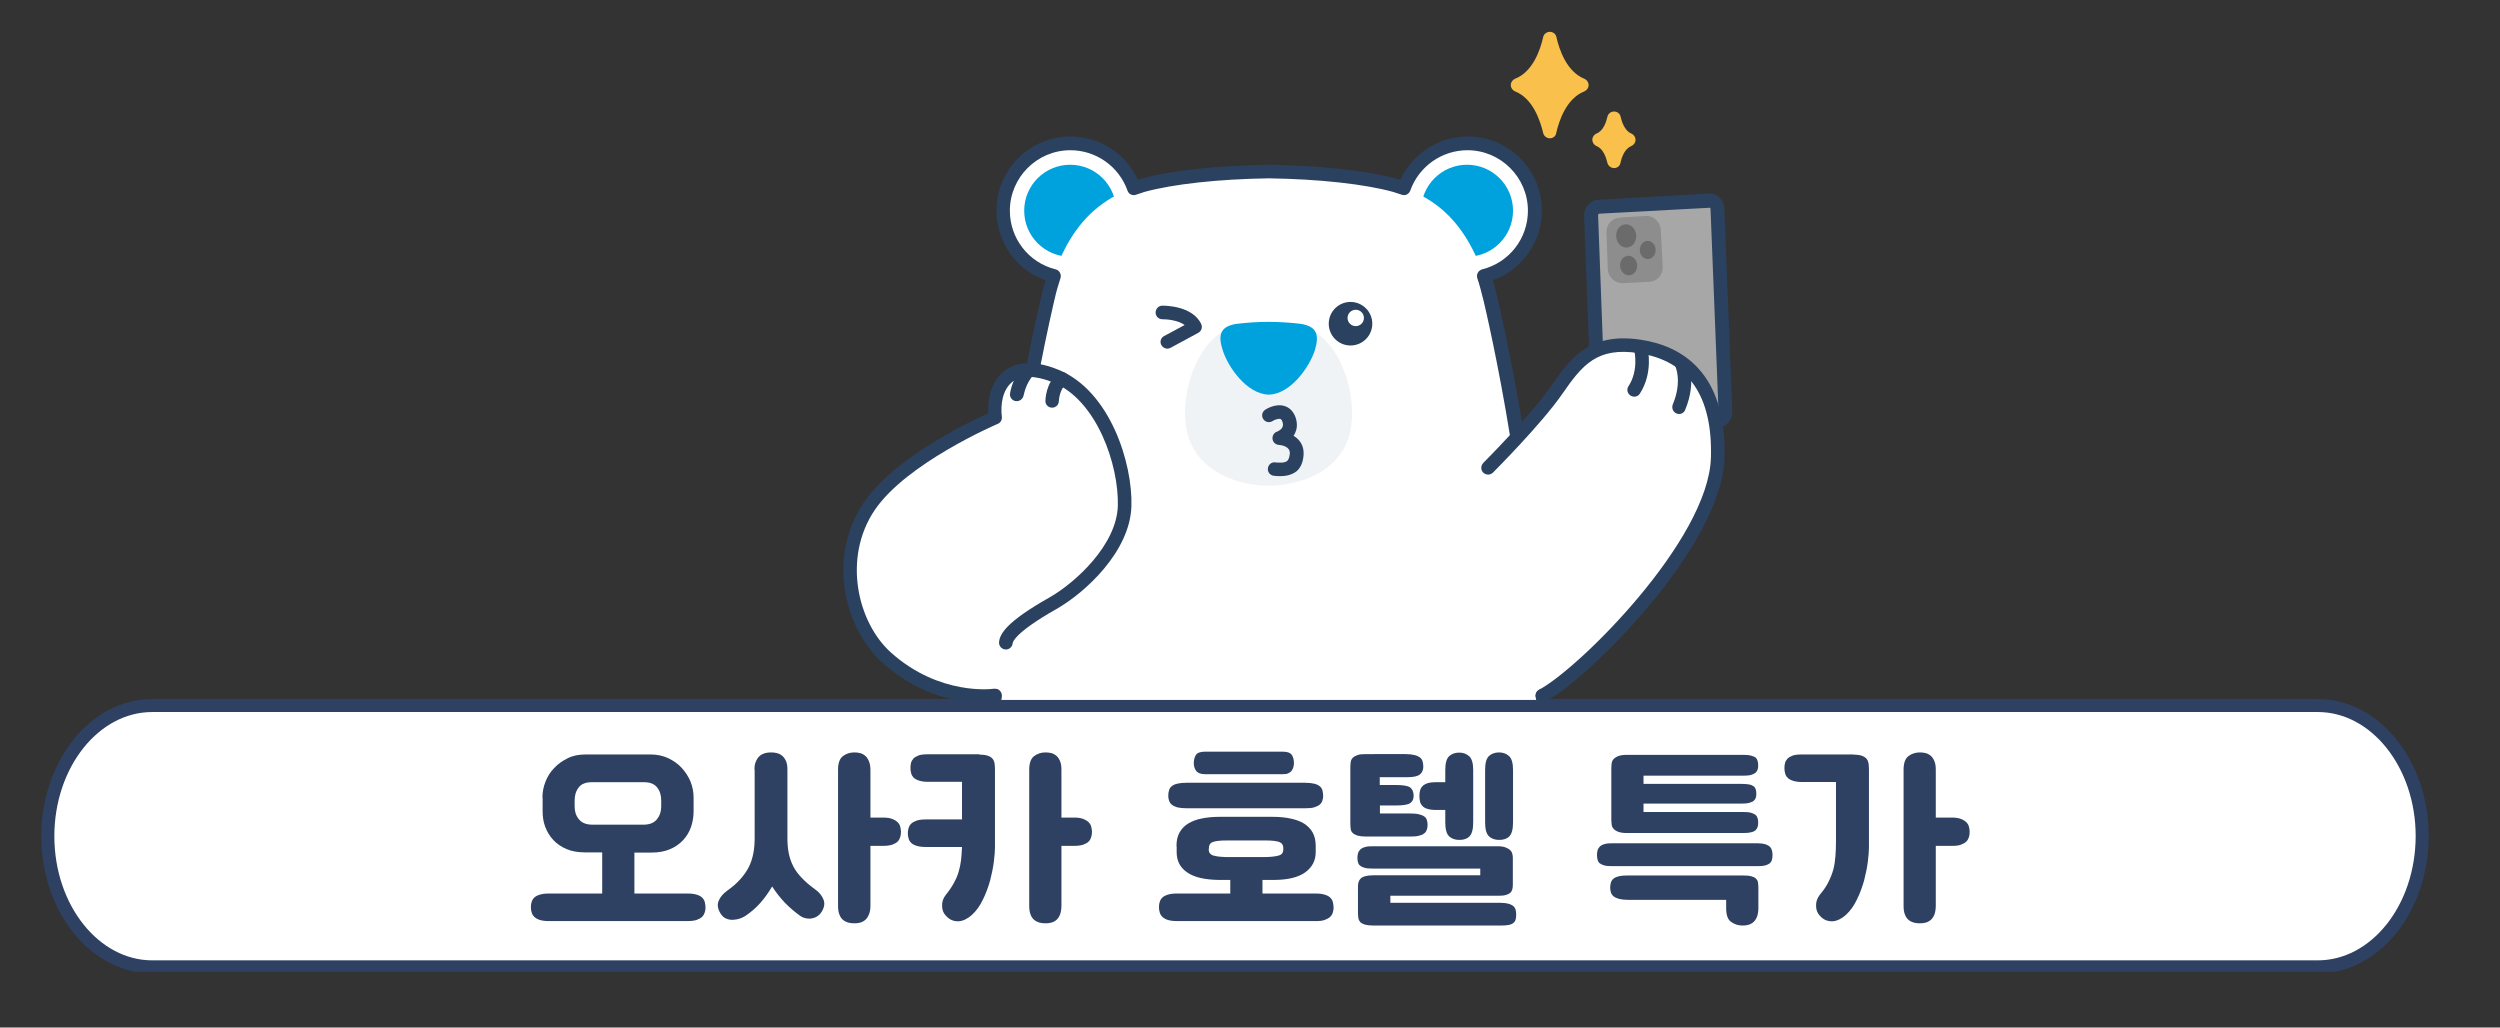
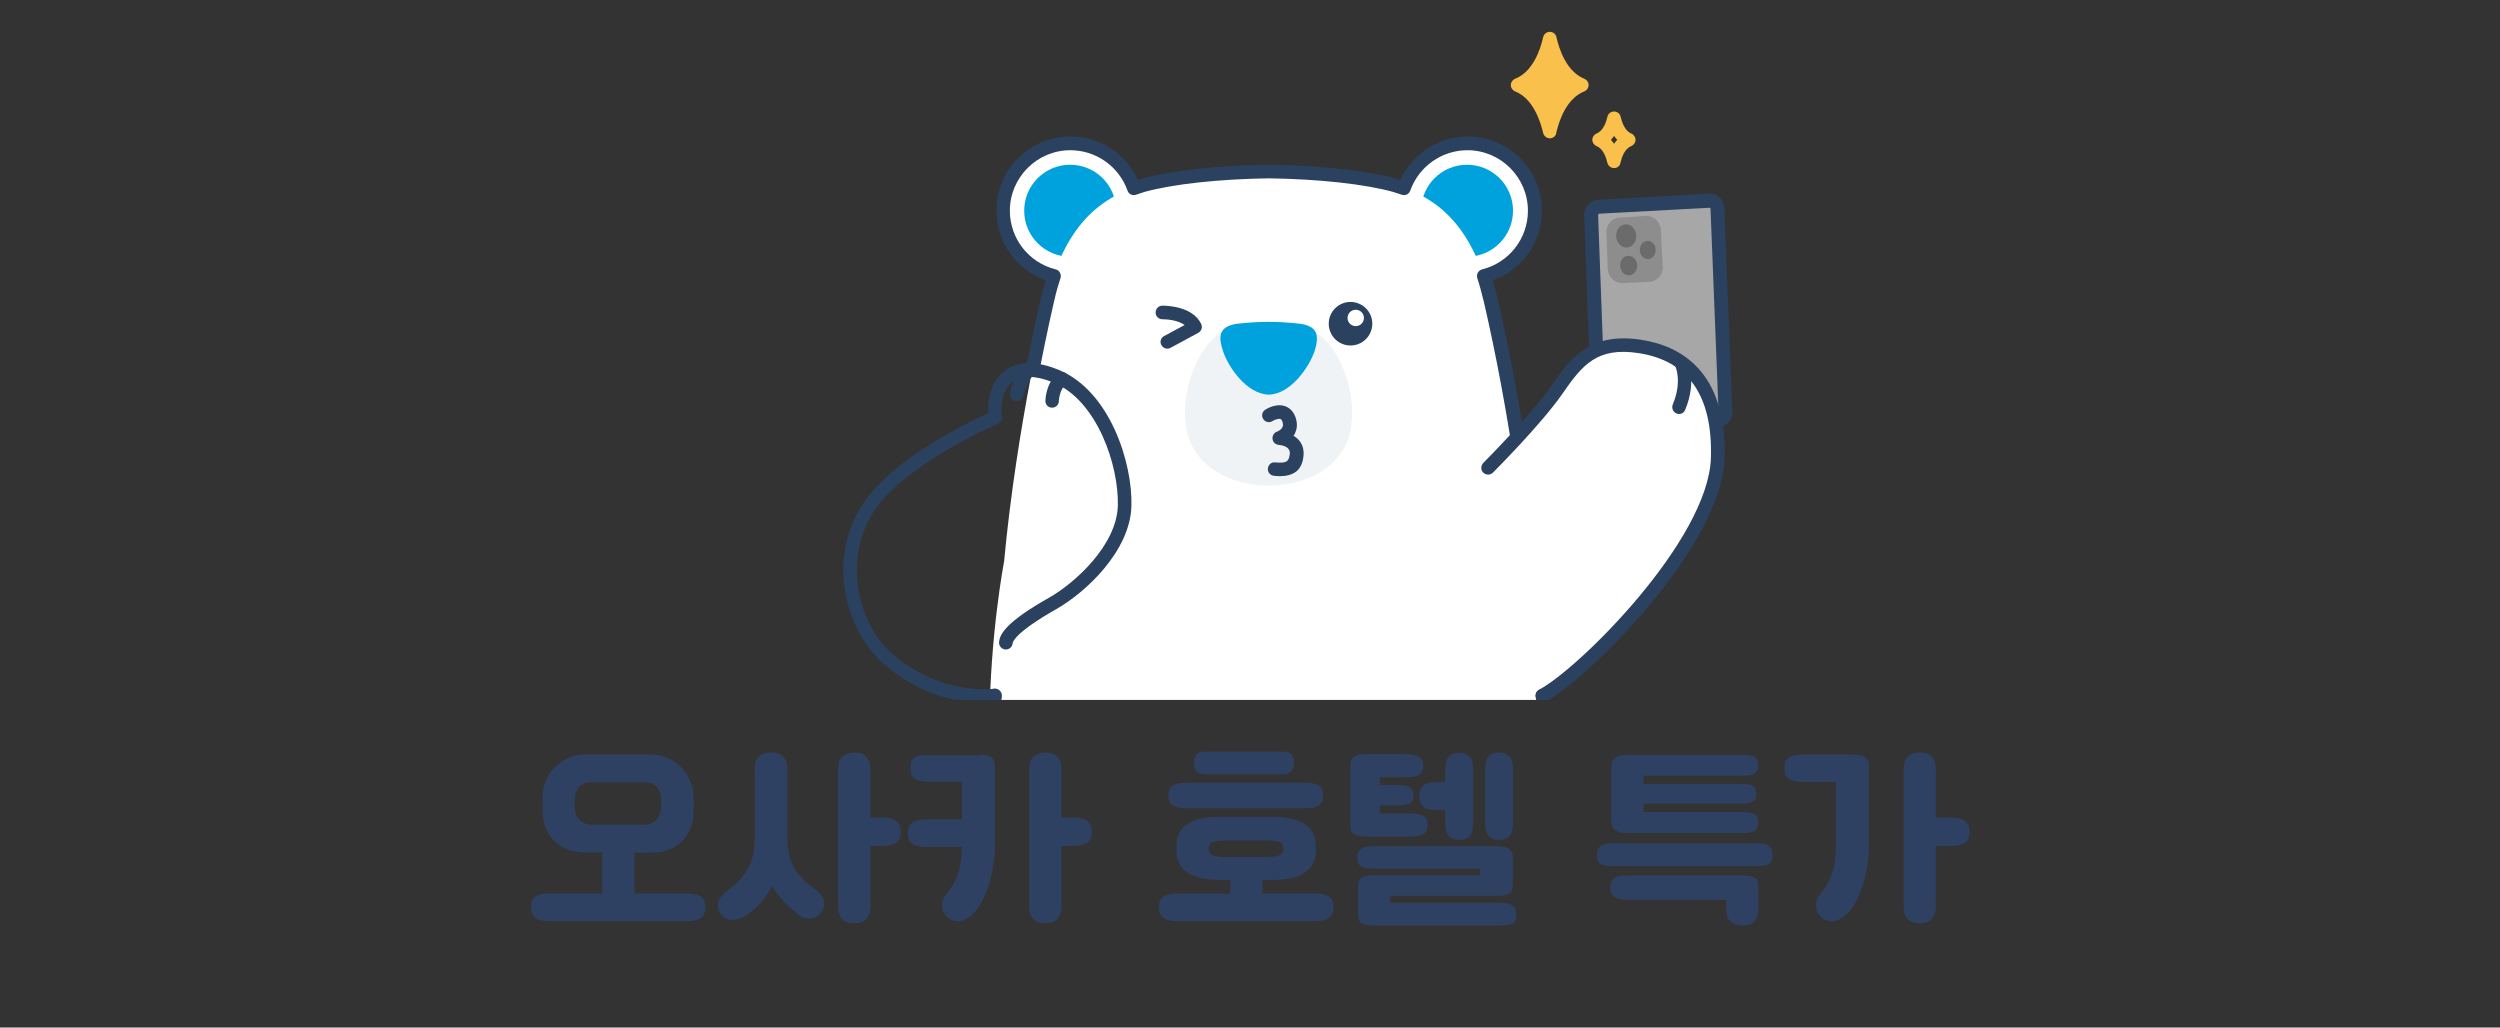
<svg xmlns="http://www.w3.org/2000/svg" xmlns:xlink="http://www.w3.org/1999/xlink" version="1.1" id="레이어_1" x="0px" y="0px" width="1343px" height="552px" viewBox="0 0 1343 552" style="enable-background:new 0 0 1343 552;" xml:space="preserve">
  <rect x="0" y="0" width="1343" height="552" fill="#333333" stroke="none" />
  <style type="text/css">
	
		.st0{clip-path:url(#SVGID_00000154391645958093882680000005399811179854914699_);fill:#FFFFFF;stroke:#2E4162;stroke-width:7;stroke-miterlimit:10;}
	.st1{clip-path:url(#SVGID_00000173155177379209262170000000362726268590973591_);}
	.st2{fill:#FFFFFF;}
	.st3{fill:#00A2DE;}
	.st4{fill:#A8A7A7;}
	.st5{fill:#2B4160;}
	.st6{fill:#8D8D8D;}
	.st7{fill:#6B6B6B;}
	.st8{fill:#F0F3F5;}
	.st9{fill:#F9C04B;}
	.st10{fill:#2E4162;}
</style>
  <g>
    <g>
      <defs>
-         <rect id="SVGID_1_" x="-101" y="29.3" width="1434" height="492.7" />
-       </defs>
+         </defs>
      <clipPath id="SVGID_00000147906517155160976530000004349683513349619643_">
        <use xlink:href="#SVGID_1_" style="overflow:visible;" />
      </clipPath>
      <path style="clip-path:url(#SVGID_00000147906517155160976530000004349683513349619643_);fill:#FFFFFF;stroke:#2E4162;stroke-width:7;stroke-miterlimit:10;" d="    M1245.1,519.4H81.8c-30.9,0-56.1-31.4-56.1-70.2l0,0c0-38.7,25.1-70.2,56.1-70.2h1163.3c30.9,0,56.1,31.4,56.1,70.2l0,0    C1301.1,488.1,1276,519.4,1245.1,519.4z" />
    </g>
  </g>
  <g>
    <defs>
      <rect id="SVGID_00000046298159061435952190000006072909551468894849_" x="164" y="-6" width="989" height="382" />
    </defs>
    <clipPath id="SVGID_00000039122237686748822760000007216572493419711668_">
      <use xlink:href="#SVGID_00000046298159061435952190000006072909551468894849_" style="overflow:visible;" />
    </clipPath>
    <g style="clip-path:url(#SVGID_00000039122237686748822760000007216572493419711668_);">
      <g>
        <circle class="st2" cx="574.9" cy="113.2" r="36.2" />
      </g>
      <g>
        <circle class="st2" cx="788.1" cy="113.2" r="36.2" />
      </g>
      <g>
        <circle class="st3" cx="574.9" cy="113.2" r="24.7" />
      </g>
      <g>
        <circle class="st3" cx="788.1" cy="113.2" r="24.7" />
      </g>
      <g>
        <path class="st2" d="M796.6,530.1c56.9-73.1,27-228.5,27-228.5h0c-0.7-7-1.4-14-2.2-20.9c-7.6-65.3-21.1-120.7-21.1-120.7h0     c-1-4.2-2.2-8.4-3.6-12.6c-5-14.8-13.2-28.9-26.2-38.1c-6.4-4.5-11.5-6.7-21.2-9.8c-17.2-4.8-43.1-7.1-67.8-7.5     c-24.7,0.3-50.6,2.7-67.8,7.5c-9.7,3.1-14.8,5.2-21.2,9.8c-13,9.2-21.2,23.2-26.2,38.1c-1.4,4.1-2.6,8.3-3.6,12.6h0     c0,0-16.4,67.7-23.3,141.6h0c0,0-30,155.4,27,228.5h0l-0.8,38.6c0,0-13.3,21.6,10.3,30.1c16.7,6.3,88.8,7.6,100.6,0     c0,0,3.4-1.6,4.9-10c1.5,8.4,4.9,10,4.9,10c11.9,7.6,83.9,6.3,100.6,0c23.6-8.5,10.3-30.1,10.3-30.1L796.6,530.1z" />
      </g>
      <g>
        <g>
          <path class="st4" d="M857.5,193.6l-2.9-77.9c-0.1-2.5,1.7-4.7,4-4.8l59.5-3.3c2.3-0.1,4.3,1.9,4.4,4.4l4.3,108.9      c0.1,2.5-1.6,4.6-3.9,4.8l-5,0.4" />
        </g>
        <g>
          <path class="st5" d="M918,229.9c-1.9,0-3.6-1.5-3.7-3.4c-0.2-2.1,1.4-3.9,3.4-4l5-0.4c0.1,0,0.5-0.4,0.5-0.9l-4.3-108.9      c0-0.5-0.2-0.7-0.3-0.7l-59.6,3.2c-0.1,0-0.5,0.3-0.5,0.9l2.9,77.9c0.1,2.1-1.5,3.8-3.6,3.9c-2.1,0.1-3.8-1.5-3.9-3.6l-2.9-77.9      c-0.2-4.5,3.2-8.4,7.5-8.7l59.5-3.3c2.1-0.1,4,0.6,5.6,2c1.7,1.5,2.7,3.7,2.7,6l4.3,108.9c0.2,4.5-3,8.3-7.3,8.7l-5,0.4      C918.2,229.9,918.1,229.9,918,229.9z" />
        </g>
        <g>
          <g>
            <path class="st6" d="M886,151.4l-14.2,0.7c-4.2,0.2-7.9-3.2-8.1-7.5l-0.7-19.7c-0.2-4.2,2.9-7.7,7-8l13.9-0.9       c4.3-0.3,8,3.1,8.3,7.5l1,19.9C893.4,147.7,890.2,151.2,886,151.4z" />
          </g>
          <g>
            <path class="st7" d="M879,126.8c0,3.4-2.3,6.2-5.3,6.2c-3,0-5.4-2.8-5.5-6.2c-0.1-3.5,2.3-6.3,5.3-6.3       C876.5,120.5,878.9,123.4,879,126.8z" />
          </g>
          <g>
            <path class="st7" d="M879.5,142.7c0,2.9-2,5.2-4.5,5.2c-2.5,0-4.6-2.3-4.7-5.2c-0.1-2.9,2-5.3,4.5-5.3S879.5,139.8,879.5,142.7       z" />
          </g>
          <g>
            <path class="st7" d="M889.4,134.3c0,2.7-1.9,4.9-4.2,4.9s-4.3-2.2-4.3-4.9c0-2.7,1.9-4.9,4.2-4.9       C887.5,129.4,889.4,131.6,889.4,134.3z" />
          </g>
        </g>
      </g>
      <g>
        <g>
          <path class="st5" d="M618.3,607.1c-1.6,0-3-1-3.5-2.6c-0.7-2.2-1-4.5-1-6.8c0-4.8,1.4-9.5,4.1-13.1c1.2-1.6,3.5-2,5.1-0.8      c1.6,1.2,2,3.4,0.8,5.1c-1.7,2.4-2.7,5.6-2.7,8.9c0,1.6,0.2,3.2,0.7,4.7c0.6,1.9-0.5,4-2.4,4.5      C619,607.1,618.7,607.1,618.3,607.1z" />
        </g>
        <g>
-           <path class="st5" d="M584.8,604.7c-1.6,0-3-1-3.5-2.6c-0.7-2.2-1-4.5-1-6.8c0-4.8,1.4-9.5,4.1-13.1c1.2-1.6,3.4-2,5.1-0.8      c1.6,1.2,2,3.4,0.8,5.1c-1.7,2.4-2.7,5.6-2.7,8.9c0,1.6,0.2,3.2,0.7,4.7c0.6,1.9-0.5,4-2.4,4.5      C585.5,604.6,585.1,604.7,584.8,604.7z" />
-         </g>
+           </g>
      </g>
      <g>
        <g>
          <path class="st5" d="M744.7,607.1c-0.3,0-0.7,0-1.1-0.2c-1.9-0.6-3-2.6-2.4-4.5c0.5-1.5,0.7-3.1,0.7-4.7c0-3.3-1-6.5-2.7-8.9      c-1.2-1.6-0.8-3.9,0.8-5.1c1.6-1.2,3.9-0.8,5.1,0.8c2.6,3.7,4.1,8.3,4.1,13.1c0,2.3-0.3,4.6-1,6.8      C747.7,606.1,746.2,607.1,744.7,607.1z" />
        </g>
        <g>
          <path class="st5" d="M778.2,604.7c-0.3,0-0.7,0-1-0.2c-1.9-0.6-3-2.6-2.4-4.5c0.5-1.5,0.7-3.1,0.7-4.7c0-3.3-1-6.5-2.7-8.9      c-1.2-1.6-0.8-3.9,0.8-5.1c1.6-1.2,3.9-0.8,5.1,0.8c2.6,3.7,4.1,8.3,4.1,13.1c0,2.3-0.3,4.6-1,6.8      C781.2,603.7,779.8,604.7,778.2,604.7z" />
        </g>
        <g>
          <path class="st5" d="M681.5,592.5c-2,0-3.6-1.6-3.6-3.6v-54.7c0-2,1.6-3.6,3.6-3.6c2,0,3.6,1.6,3.6,3.6v54.7      C685.1,590.9,683.5,592.5,681.5,592.5z" />
        </g>
      </g>
      <g>
        <path class="st5" d="M551.3,508.5c-1.4,0-2.7-0.8-3.3-2.1c-4.4-9.5-9.5-25.6-9.7-26.3c-14.3-51.4-7.7-104.7-7.4-106.9     c0.3-2,2.1-3.4,4.1-3.2c2,0.3,3.4,2.1,3.2,4.1c-0.1,0.5-6.7,54.1,7.2,104c0,0,5.1,16.3,9.3,25.3c0.8,1.8,0.1,4-1.8,4.8     C552.4,508.4,551.8,508.5,551.3,508.5z" />
      </g>
      <g>
        <path class="st5" d="M811.7,508.5c-0.5,0-1-0.1-1.5-0.3c-1.8-0.8-2.6-3-1.8-4.8c4.2-9.1,9.3-25.3,9.4-25.4     c13.8-49.8,7.2-103.3,7.2-103.8c-0.3-2,1.2-3.8,3.2-4.1c2-0.2,3.8,1.2,4.1,3.2c0.3,2.2,6.8,55.5-7.4,106.8     c-0.3,0.8-5.4,16.9-9.8,26.4C814.4,507.8,813,508.5,811.7,508.5z" />
      </g>
      <g>
        <g>
          <path class="st8" d="M724.4,235.3c-6.2,18.7-26.7,25.6-42.9,25.6h0c-16.1,0-36.6-7-42.9-25.6c-5.7-17.1,1.2-42.9,13.9-54      c8-7,18.9-7.2,28.5-7.2h0.9c9.6,0,20.5,0.2,28.5,7.2C723.1,192.4,730,218.2,724.4,235.3z" />
        </g>
        <g>
          <path class="st3" d="M699,174c-5.8-0.7-11.7-1.1-17.5-1.1c-5.8,0-11.7,0.4-17.5,1.1c-8.6,1.5-9.8,6-7.1,14.3      c2.8,8.8,12.8,23.4,24.7,23.7c11.8-0.3,21.8-14.9,24.7-23.7C708.8,180,707.6,175.5,699,174z" />
        </g>
        <g>
          <path class="st5" d="M627.1,187.3c-1.3,0-2.5-0.7-3.2-1.9c-1-1.8-0.3-4,1.5-4.9l11-5.9c-3.5-2.6-9.5-3.1-11.9-3.1c0,0,0,0-0.1,0      c-2,0-3.6-1.6-3.6-3.6c0-2,1.6-3.7,3.6-3.7c0.7,0,16.2-0.2,20.9,9.9c0.8,1.7,0.1,3.8-1.6,4.7l-14.8,8      C628.2,187.2,627.7,187.3,627.1,187.3z" />
        </g>
        <g>
          <g>
            <circle class="st5" cx="725.5" cy="173.9" r="11.7" />
          </g>
          <g>
            <circle class="st2" cx="728.3" cy="170.8" r="4.4" />
          </g>
        </g>
        <g>
          <path class="st5" d="M687.6,255.8c-1.2,0-2.3-0.1-3.2-0.2c-2-0.2-3.5-1.9-3.3-3.9c0.2-2,1.9-3.6,3.9-3.3c2,0.2,5.1,0.4,6.5-0.8      c0.8-0.7,1.2-2.1,1.4-4c0.2-4-4.9-4.5-5.9-4.6c-1.7-0.1-3.2-1.4-3.4-3.2c-0.2-1.7,0.8-3.4,2.4-3.9l0,0c0,0,1.3-0.5,2.3-1.5      c0.7-0.8,1.3-1.8,0.6-3.9c-0.4-1.2-0.9-1.3-1-1.4c-1.1-0.4-3.4,0.5-4.3,1.1c-1.7,1.1-3.9,0.6-5-1.1c-1.1-1.7-0.6-3.9,1.1-5      c0.6-0.4,5.7-3.6,10.6-1.9c1.8,0.6,4.2,2.1,5.6,5.8c1.4,3.9,0.7,6.8-0.2,8.7c-0.2,0.5-0.5,0.9-0.8,1.4c3.7,2.2,5.6,5.7,5.4,10      c-0.2,4-1.5,7.1-3.8,9.1C693.7,255.3,690.4,255.8,687.6,255.8z" />
        </g>
      </g>
      <g>
        <path class="st5" d="M631.8,607.7c-17.9,0-36.3-1.2-47.1-3c-0.3,0-0.7-0.1-1-0.2c-3.8-0.7-6.8-1.4-9-2.2     c-8-2.9-13.1-7.5-15.3-13.7c-3.1-8.8,1.1-17.9,2.6-20.8l0.7-36.4c-6.9-9.1-12.9-19.9-17.8-32c-0.7-1.9,0.2-4,2-4.7     c1.9-0.7,4,0.2,4.7,2c4.8,12,10.7,22.5,17.5,31.3c0.5,0.7,0.8,1.5,0.8,2.3l-0.8,38.6c0,0.7-0.2,1.3-0.5,1.8c0,0.1-5,8.4-2.5,15.5     c1.4,4,5.1,7.1,10.9,9.2c1.9,0.7,4.6,1.4,8.1,2c0,0,0.1,0,0.1,0c25.4,4.3,80.2,4.1,89.2-1.6c0.2-0.1,0.1-0.1,0.2-0.2     c0.4-0.4,2.1-2.2,3-7.4c0.3-1.7,1.8-3,3.6-3c1.8,0,3.3,1.3,3.6,3c0.9,5.2,2.6,7,3,7.4c0.1,0,0,0,0.2,0.2c9,5.8,63.9,6,89.2,1.6     c0,0,0.1,0,0.1,0c3.5-0.6,6.2-1.3,8.1-2c5.9-2.1,9.6-5.2,11-9.2c2.5-7.2-2.4-15.4-2.5-15.5c-0.3-0.6-0.5-1.2-0.5-1.8l-0.8-38.6     c0-0.8,0.3-1.7,0.8-2.3c6.8-8.8,12.7-19.3,17.6-31.3c0.7-1.9,2.9-2.8,4.7-2c1.9,0.7,2.8,2.9,2,4.7c-4.9,12.2-10.9,23-17.8,32     l0.7,36.4c1.5,2.9,5.7,12,2.6,20.8c-2.2,6.2-7.3,10.8-15.4,13.7c-2.1,0.8-5,1.5-8.8,2.2c-0.4,0.2-0.9,0.2-1.3,0.2     c-23.2,3.8-81.2,5-93.6-2.7c-0.6-0.4-1.8-1.2-3-3c-1.2,1.8-2.4,2.6-3,3C671.8,606.1,652.2,607.7,631.8,607.7z M688,595.6     L688,595.6L688,595.6z M675,595.6L675,595.6L675,595.6z" />
      </g>
      <g>
        <path class="st5" d="M815,238.6c-1.8,0-3.3-1.3-3.6-3.1c-6.5-40.5-13.7-70.9-14.5-74.3c0-0.1-0.1-0.2-0.1-0.3     c-1-4.1-2-7.9-3.2-11.5c-0.3-1-0.2-2,0.3-2.9c0.5-0.9,1.3-1.5,2.3-1.8c14.5-3.6,24.6-16.6,24.6-31.5c0-17.9-14.6-32.5-32.5-32.5     c-13.7,0-26.1,8.7-30.7,21.7c-0.7,1.9-2.7,2.9-4.6,2.2c-1.4-0.5-2.9-1-4.6-1.5c-15.2-4.2-39.6-6.9-66.8-7.3     c-27.1,0.4-51.5,3.1-66.8,7.3c-1.6,0.5-3.1,1-4.5,1.5c-1.9,0.7-4-0.3-4.6-2.2c-4.6-13-16.9-21.7-30.7-21.7     c-17.9,0-32.5,14.6-32.5,32.5c0,14.9,10.1,27.9,24.6,31.5c1,0.2,1.8,0.9,2.3,1.8c0.5,0.9,0.6,1.9,0.3,2.9     c-1.2,3.6-2.3,7.3-3.2,11.5c0,0.1-0.1,0.2-0.1,0.3c-0.5,2.3-3.9,16.7-8,37.9c-0.4,2-2.3,3.3-4.3,2.9c-2-0.4-3.3-2.3-2.9-4.3     c4.5-23.3,8.2-38.4,8.2-38.6c0-0.1,0.1-0.2,0.1-0.3c0.7-2.9,1.4-5.6,2.2-8.2c-15.7-5.6-26.4-20.5-26.4-37.5     c0-22,17.9-39.8,39.8-39.8c15.6,0,29.7,9.2,36.2,23.3c0.5-0.2,1-0.3,1.5-0.5c16-4.5,41.1-7.2,68.9-7.6     c27.9,0.4,52.9,3.2,68.9,7.6c0.6,0.2,1.1,0.4,1.7,0.5c6.4-14,20.6-23.3,36.2-23.3c22,0,39.8,17.9,39.8,39.8     c0,17-10.7,31.9-26.4,37.5c0.8,2.6,1.5,5.3,2.2,8.2c0,0.1,0.1,0.2,0.1,0.3c0.1,0.3,7.7,32.1,14.7,75.2c0.3,2-1,3.9-3,4.2     C815.3,238.6,815.1,238.6,815,238.6z" />
      </g>
      <g>
        <g>
          <path class="st2" d="M799.5,251.2c0,0,25.8-25.8,36.8-41.7c11-15.9,20-27.2,44.6-23.5c24.7,3.7,43.1,20,41.9,59.9      c-1.4,46.2-72.3,116.2-94.3,127.7" />
          <path class="st5" d="M828.5,377.3c-1.3,0-2.6-0.7-3.2-1.9c-0.9-1.8-0.3-4,1.5-4.9c21.1-11.1,91-80.3,92.3-124.6      c1-33.2-12.1-52.1-38.8-56.2c-22.3-3.4-30.2,6.2-41.1,22c-11,15.9-36.1,41.1-37.2,42.2c-1.4,1.4-3.7,1.4-5.2,0      c-1.4-1.4-1.4-3.7,0-5.2c0.3-0.3,25.7-25.8,36.4-41.2c9.9-14.4,20.2-29.2,48.2-25c21.3,3.2,46.4,16.9,45,63.6      c-1.4,47.6-73.5,118.9-96.2,130.8C829.7,377.2,829.1,377.3,828.5,377.3z" />
        </g>
        <g>
-           <path class="st5" d="M877.9,213.1c-0.7,0-1.4-0.2-2-0.6c-1.7-1.1-2.2-3.4-1.1-5c5.6-8.5,3.2-18.8,3.2-18.9      c-0.5-2,0.7-3.9,2.7-4.4c2-0.5,3.9,0.7,4.4,2.7c0.1,0.5,3.1,13.4-4.2,24.6C880.2,212.6,879.1,213.1,877.9,213.1z" />
-         </g>
+           </g>
        <g>
          <path class="st5" d="M902,222.4c-0.5,0-0.9-0.1-1.4-0.3c-1.9-0.8-2.7-2.9-2-4.8c5.2-12.3,1.5-20.4,1.3-20.7      c-0.9-1.8-0.1-4,1.7-4.9c1.8-0.9,4-0.1,4.8,1.6c0.2,0.4,5.4,11.2-1.1,26.8C904.8,221.5,903.5,222.4,902,222.4z" />
        </g>
      </g>
      <g>
        <g>
-           <path class="st2" d="M540.5,345.2c0.5-4.8,9.2-12,25.2-21.1s38-30.5,38.6-52.4c0.6-21.9-10.9-59.2-37-69.8      c-26.1-10.6-34.4,6.9-32.4,22.3c0,0-49.7,21.1-67.7,47.6c-18,26.6-11,63.1,9.5,81.5c27.7,24.8,57.8,20.2,57.8,20.2" />
          <path class="st5" d="M528.4,377.6c-10.8,0-33.1-2.6-54.2-21.5c-20.5-18.3-30.2-56.5-10.1-86.2c16.2-24,56.4-43.2,66.8-47.9      c-0.6-9.6,2.6-18,8.7-22.7c4.8-3.7,13.8-6.9,28.9-0.7c27.9,11.3,40,50.4,39.3,73.3c-0.7,24.2-24.6,46.4-40.5,55.4      c-22.2,12.6-23.3,17.7-23.3,18.3c-0.2,2-2,3.5-4,3.3c-2-0.2-3.5-2-3.3-4c0.4-4.3,3.8-10.8,27-23.9c13.9-7.9,36.2-28.2,36.8-49.3      c0.6-21.7-11.2-56.8-34.8-66.3c-9.5-3.8-17-3.9-21.8-0.3c-5.4,4.2-6.5,12.4-5.7,18.8c0.2,1.6-0.7,3.2-2.2,3.8      c-0.5,0.2-49,21-66.1,46.3c-17.3,25.6-9.4,60.4,8.9,76.7c26,23.2,54.6,19.4,54.9,19.3c2-0.3,3.8,1.1,4.1,3.1      c0.3,2-1.1,3.8-3.1,4.1C534.7,377.3,532.2,377.6,528.4,377.6z" />
        </g>
        <g>
          <path class="st5" d="M546.2,215.5c-0.2,0-0.3,0-0.5,0c-2-0.3-3.4-2.1-3.1-4.1c0-0.4,1.3-8.9,7.4-15.1c1.4-1.4,3.7-1.5,5.2-0.1      s1.5,3.7,0.1,5.2c-4.4,4.5-5.3,11-5.4,11C549.5,214.2,548,215.5,546.2,215.5z" />
        </g>
        <g>
          <path class="st5" d="M565.2,219C565.2,219,565.2,219,565.2,219c-2.1,0-3.7-1.7-3.6-3.7c0-0.4,0.2-9.8,6.7-14.7      c1.6-1.2,3.9-0.9,5.1,0.7c1.2,1.6,0.9,3.9-0.7,5.1c-3.1,2.3-3.8,7.5-3.9,9.1C568.8,217.4,567.2,219,565.2,219z" />
        </g>
      </g>
      <g>
        <g>
          <path class="st9" d="M849.9,45.6c-11,4.3-15.5,17-17.3,25c-1.8-8-6.4-20.7-17.3-25c11-4.3,15.5-17,17.4-25      C834.5,28.7,839,41.3,849.9,45.6z" />
          <path class="st9" d="M832.6,74.3c-1.7,0-3.2-1.2-3.6-2.8c-1.6-6.8-5.6-18.7-15.1-22.4c-1.4-0.6-2.3-1.9-2.3-3.4      c0-1.5,0.9-2.8,2.3-3.4c9.6-3.7,13.6-15.7,15.1-22.4c0.4-1.7,1.9-2.8,3.6-2.8c0,0,0,0,0,0c1.7,0,3.2,1.2,3.5,2.8      c1.5,6.7,5.5,18.6,15,22.4c1.4,0.6,2.3,1.9,2.3,3.4c0,1.5-0.9,2.8-2.3,3.4c-9.6,3.8-13.6,15.7-15.1,22.4      C835.8,73.1,834.3,74.3,832.6,74.3C832.6,74.3,832.6,74.3,832.6,74.3z M822.6,45.7c4.5,3.5,7.7,8.3,9.9,13.3      c2.2-4.9,5.4-9.8,10-13.4c-4.6-3.6-7.7-8.5-9.9-13.3C830.4,37.4,827.2,42.2,822.6,45.7z" />
        </g>
        <g>
-           <path class="st9" d="M875.1,75.1c-5.1,2-7.2,7.8-8,11.6c-0.9-3.7-2.9-9.6-8-11.5c5.1-2,7.2-7.8,8-11.6      C868,67.2,870.1,73.1,875.1,75.1z" />
          <path class="st9" d="M867.1,90.3c-1.7,0-3.2-1.2-3.6-2.8c-0.6-2.7-2.2-7.6-5.8-9c-1.4-0.6-2.3-1.9-2.3-3.4      c0-1.5,0.9-2.8,2.3-3.4c3.6-1.4,5.2-6.2,5.8-9c0.4-1.7,1.9-2.8,3.6-2.8c0,0,0,0,0,0c1.7,0,3.2,1.2,3.5,2.8c0.5,2.2,2,7.5,5.7,9      c1.4,0.6,2.3,1.9,2.3,3.4c0,1.5-0.9,2.8-2.3,3.4c-3.6,1.4-5.2,6.2-5.8,9C870.3,89.1,868.8,90.3,867.1,90.3      C867.1,90.3,867.1,90.3,867.1,90.3z M865.4,75.1c0.6,0.7,1.2,1.4,1.7,2.1c0.5-0.8,1.1-1.5,1.7-2.1c-0.6-0.6-1.2-1.3-1.7-2.1      C866.6,73.7,866.1,74.4,865.4,75.1z" />
        </g>
      </g>
      <g>
        <path class="st5" d="M681.8,537.8c-13.2,0-26.5-2.5-34.7-7.5c-1.7-1-2.3-3.3-1.2-5c1-1.7,3.3-2.3,5-1.2c14.1,8.5,48,8.5,61.3,0     c1.7-1.1,4-0.6,5,1.1c1.1,1.7,0.6,4-1.1,5C708.2,535.3,695,537.8,681.8,537.8z" />
      </g>
    </g>
  </g>
  <g>
    <path class="st10" d="M291.4,428.5c0-2.9,0.5-5.7,1.6-8.5c1.1-2.8,2.6-5.3,4.7-7.4c2-2.2,4.5-3.9,7.3-5.3c2.8-1.4,6-2,9.6-2h34.9   c3.5,0,6.7,0.7,9.5,2c2.9,1.4,5.3,3.1,7.3,5.3c2,2.2,3.6,4.7,4.7,7.4c1.1,2.8,1.6,5.6,1.6,8.5v7.5c0,2.9-0.5,5.7-1.4,8.3   c-0.9,2.6-2.3,4.9-4.2,7c-1.9,2-4.2,3.7-7.1,4.9c-2.8,1.2-6.1,1.8-9.9,1.8h-9.2V480h28.5c2,0,3.6,0.2,4.9,0.6   c1.3,0.4,2.3,0.9,3,1.6c0.7,0.7,1.2,1.5,1.4,2.4c0.2,0.9,0.4,1.9,0.4,2.9c0,0.9-0.1,1.7-0.4,2.6c-0.3,0.9-0.7,1.7-1.4,2.4   c-0.7,0.7-1.7,1.2-3,1.7c-1.3,0.4-2.9,0.6-4.9,0.6h-74.4c-2,0-3.6-0.2-4.9-0.6c-1.3-0.4-2.3-1-3-1.7c-0.7-0.7-1.2-1.5-1.4-2.4   c-0.3-0.9-0.4-1.8-0.4-2.6c0-1.1,0.1-2.1,0.4-2.9c0.2-0.9,0.7-1.7,1.4-2.4c0.7-0.7,1.7-1.2,3-1.6c1.3-0.4,2.9-0.6,4.9-0.6h28.6   v-22.1h-9.3c-3.8,0-7.1-0.6-9.9-1.8c-2.8-1.2-5.2-2.8-7.1-4.9c-1.9-2-3.3-4.4-4.3-7c-1-2.6-1.4-5.4-1.4-8.3V428.5z M308.7,433.3   c0,2.6,0.7,4.9,2.2,6.7c1.5,1.9,3.7,2.9,6.8,3h28.5c3.1-0.1,5.3-1.1,6.8-3c1.5-1.9,2.2-4.1,2.2-6.7v-3.4c0-2.7-0.7-5-2.2-6.9   c-1.5-1.9-3.8-2.8-7.1-2.8H318c-3.3,0-5.7,0.9-7.1,2.8c-1.5,1.9-2.2,4.2-2.2,6.9V433.3z" />
    <path class="st10" d="M405.3,413.5c0-1.8,0.2-3.3,0.8-4.5c0.5-1.2,1.2-2.2,2-2.9c0.8-0.7,1.8-1.2,2.8-1.5c1.1-0.3,2.2-0.4,3.3-0.4   c1.1,0,2.2,0.1,3.3,0.4c1.1,0.3,2,0.8,2.8,1.5c0.8,0.7,1.5,1.7,2,2.9c0.5,1.2,0.7,2.7,0.7,4.5v36.6c0,3,0.2,5.7,0.7,8.2   c0.5,2.5,1.3,4.8,2.4,7c1.1,2.2,2.7,4.3,4.6,6.3c1.9,2,4.3,4.1,7.1,6.1c2.3,1.6,3.8,3.5,4.6,5.6c0.8,2.1,0.4,4.2-1,6.5   c-0.8,1.2-1.7,2.1-2.8,2.7c-1.1,0.6-2.3,0.9-3.6,1c-0.8,0-1.6-0.1-2.5-0.3c-0.9-0.2-1.7-0.6-2.5-1.1c-3.2-2.3-6.1-4.8-8.6-7.4   c-2.5-2.7-4.7-5.5-6.6-8.5c-1.9,3.2-4,6.2-6.4,8.9c-2.4,2.7-5.1,5-8.1,7c-1.9,1.2-4.1,1.9-6.4,2c-1.2,0.1-2.5-0.1-3.7-0.6   c-1.3-0.5-2.4-1.5-3.2-2.9c-1.4-2.3-1.8-4.5-1-6.5c0.8-2.1,2.3-3.9,4.6-5.6c2.9-2,5.2-4.1,7.1-6.2c1.9-2.1,3.4-4.3,4.6-6.6   c1.1-2.3,1.9-4.7,2.4-7.3c0.5-2.6,0.7-5.4,0.7-8.4V413.5z M450.2,413.5c0-3.6,0.9-6,2.6-7.3c1.7-1.3,3.8-2,6.1-2   c1.1,0,2.2,0.1,3.3,0.4c1,0.3,1.9,0.8,2.7,1.5c0.8,0.7,1.4,1.7,1.9,2.9c0.5,1.2,0.8,2.7,0.8,4.5v25.7h6.7c2,0,3.6,0.2,4.9,0.7   c1.3,0.5,2.3,1.1,3,1.8c0.7,0.7,1.2,1.5,1.4,2.4c0.2,0.9,0.4,1.8,0.4,2.6c0,1.1-0.1,2.1-0.4,3c-0.3,0.9-0.7,1.7-1.4,2.4   c-0.7,0.7-1.7,1.2-3,1.7c-1.3,0.4-2.9,0.6-4.9,0.6h-6.7v32.2c0,1.9-0.3,3.4-0.8,4.6c-0.5,1.2-1.1,2.2-1.9,2.9   c-0.8,0.7-1.7,1.2-2.7,1.5c-1,0.3-2.1,0.4-3.3,0.4c-1.1,0-2.2-0.1-3.3-0.4c-1-0.3-2-0.8-2.8-1.5c-0.8-0.7-1.5-1.7-1.9-2.9   c-0.5-1.2-0.7-2.7-0.7-4.6V413.5z" />
-     <path class="st10" d="M526.2,405.4c1.9,0,3.4,0.2,4.5,0.6c1.1,0.4,1.9,0.9,2.5,1.6c0.6,0.7,0.9,1.5,1.1,2.5c0.1,1,0.2,2.1,0.2,3.4   v41.8c0,1.9-0.2,4.4-0.6,7.6c-0.4,3.2-1.1,6.6-2,10.1c-1,3.5-2.2,6.9-3.9,10.3c-1.6,3.4-3.6,6.1-5.9,8.2c-1,0.9-2.1,1.7-3.3,2.3   c-1.2,0.6-2.4,1-3.6,1.1c-1.3,0.1-2.5-0.1-3.6-0.5s-2.3-1.2-3.4-2.4c-1.4-1.4-2.1-3.2-2.1-5.4c-0.1-2.1,0.6-4.1,2-5.9   c1.8-2.2,3.2-4.3,4.3-6.3c1.1-2,2-4,2.6-6.1c0.6-2,1-4.1,1.3-6.3c0.2-2.1,0.4-4.5,0.5-7h-19.4c-2,0-3.6-0.2-4.9-0.6   c-1.3-0.4-2.3-0.9-3-1.6c-0.7-0.7-1.2-1.5-1.4-2.4c-0.3-0.9-0.4-1.9-0.4-2.9c0-0.9,0.1-1.7,0.4-2.6c0.2-0.9,0.7-1.7,1.4-2.4   c0.7-0.7,1.7-1.2,3-1.7c1.3-0.4,2.9-0.6,4.9-0.6h19.4v-20.2h-18c-2,0-3.6-0.2-4.9-0.6c-1.3-0.4-2.3-0.9-3-1.6   c-0.7-0.7-1.2-1.5-1.4-2.4c-0.3-0.9-0.4-1.9-0.4-2.9c0-0.9,0.1-1.7,0.3-2.6c0.2-0.9,0.7-1.7,1.3-2.4c0.7-0.7,1.6-1.2,2.8-1.7   c1.2-0.4,2.8-0.6,4.8-0.6H526.2z M552.9,413.5c0-3.6,0.9-6,2.6-7.3c1.7-1.3,3.8-2,6.1-2c1.1,0,2.2,0.1,3.3,0.4   c1,0.3,1.9,0.8,2.7,1.5c0.8,0.7,1.4,1.7,1.9,2.9c0.5,1.2,0.7,2.7,0.7,4.5v25.7h6.7c2,0,3.6,0.2,4.9,0.7c1.3,0.5,2.3,1.1,3,1.8   c0.7,0.7,1.2,1.5,1.4,2.4c0.2,0.9,0.4,1.8,0.4,2.6c0,1.1-0.1,2.1-0.4,3c-0.3,0.9-0.7,1.7-1.4,2.4c-0.7,0.7-1.7,1.2-3,1.7   c-1.3,0.4-2.9,0.6-4.9,0.6h-6.7v32.2c0,1.9-0.3,3.4-0.7,4.6c-0.5,1.2-1.1,2.2-1.9,2.9c-0.8,0.7-1.7,1.2-2.7,1.5   c-1,0.3-2.1,0.4-3.3,0.4c-1.1,0-2.2-0.1-3.3-0.4c-1-0.3-2-0.8-2.8-1.5c-0.8-0.7-1.5-1.7-1.9-2.9c-0.5-1.2-0.7-2.7-0.7-4.6V413.5z" />
+     <path class="st10" d="M526.2,405.4c1.9,0,3.4,0.2,4.5,0.6c1.1,0.4,1.9,0.9,2.5,1.6c0.6,0.7,0.9,1.5,1.1,2.5c0.1,1,0.2,2.1,0.2,3.4   v41.8c0,1.9-0.2,4.4-0.6,7.6c-0.4,3.2-1.1,6.6-2,10.1c-1,3.5-2.2,6.9-3.9,10.3c-1.6,3.4-3.6,6.1-5.9,8.2c-1,0.9-2.1,1.7-3.3,2.3   c-1.2,0.6-2.4,1-3.6,1.1c-1.3,0.1-2.5-0.1-3.6-0.5s-2.3-1.2-3.4-2.4c-1.4-1.4-2.1-3.2-2.1-5.4c-0.1-2.1,0.6-4.1,2-5.9   c1.8-2.2,3.2-4.3,4.3-6.3c1.1-2,2-4,2.6-6.1c0.6-2,1-4.1,1.3-6.3c0.2-2.1,0.4-4.5,0.5-7h-19.4c-2,0-3.6-0.2-4.9-0.6   c-1.3-0.4-2.3-0.9-3-1.6c-0.7-0.7-1.2-1.5-1.4-2.4c-0.3-0.9-0.4-1.9-0.4-2.9c0-0.9,0.1-1.7,0.4-2.6c0.2-0.9,0.7-1.7,1.4-2.4   c0.7-0.7,1.7-1.2,3-1.7c1.3-0.4,2.9-0.6,4.9-0.6h19.4v-20.2h-18c-2,0-3.6-0.2-4.9-0.6c-1.3-0.4-2.3-0.9-3-1.6   c-0.7-0.7-1.2-1.5-1.4-2.4c-0.3-0.9-0.4-1.9-0.4-2.9c0-0.9,0.1-1.7,0.3-2.6c0.2-0.9,0.7-1.7,1.3-2.4c0.7-0.7,1.6-1.2,2.8-1.7   H526.2z M552.9,413.5c0-3.6,0.9-6,2.6-7.3c1.7-1.3,3.8-2,6.1-2c1.1,0,2.2,0.1,3.3,0.4   c1,0.3,1.9,0.8,2.7,1.5c0.8,0.7,1.4,1.7,1.9,2.9c0.5,1.2,0.7,2.7,0.7,4.5v25.7h6.7c2,0,3.6,0.2,4.9,0.7c1.3,0.5,2.3,1.1,3,1.8   c0.7,0.7,1.2,1.5,1.4,2.4c0.2,0.9,0.4,1.8,0.4,2.6c0,1.1-0.1,2.1-0.4,3c-0.3,0.9-0.7,1.7-1.4,2.4c-0.7,0.7-1.7,1.2-3,1.7   c-1.3,0.4-2.9,0.6-4.9,0.6h-6.7v32.2c0,1.9-0.3,3.4-0.7,4.6c-0.5,1.2-1.1,2.2-1.9,2.9c-0.8,0.7-1.7,1.2-2.7,1.5   c-1,0.3-2.1,0.4-3.3,0.4c-1.1,0-2.2-0.1-3.3-0.4c-1-0.3-2-0.8-2.8-1.5c-0.8-0.7-1.5-1.7-1.9-2.9c-0.5-1.2-0.7-2.7-0.7-4.6V413.5z" />
    <path class="st10" d="M632,454.6c0-2.9,0.5-5.3,1.6-7.3c1.1-2,2.6-3.6,4.7-4.9c2-1.2,4.5-2.2,7.3-2.7c2.8-0.6,6-0.9,9.6-0.9h28.5   c3.5,0,6.7,0.3,9.5,0.9c2.9,0.6,5.3,1.5,7.3,2.7c2,1.3,3.6,2.9,4.7,4.9c1.1,2,1.6,4.4,1.6,7.3v3.2c0,4.5-1.9,8.1-5.6,10.8   c-3.7,2.7-9.4,4.1-17,4.1h-6v7.3h28.5c2,0,3.6,0.2,4.9,0.6s2.3,0.9,3,1.6c0.7,0.7,1.2,1.5,1.4,2.4c0.2,0.9,0.4,1.9,0.4,2.9   c0,0.9-0.1,1.7-0.4,2.6c-0.2,0.9-0.7,1.7-1.4,2.4c-0.7,0.7-1.7,1.2-3,1.7s-2.9,0.6-4.9,0.6h-74.4c-2,0-3.6-0.2-4.9-0.6   c-1.3-0.4-2.3-1-3-1.7c-0.7-0.7-1.2-1.5-1.4-2.4c-0.3-0.9-0.4-1.8-0.4-2.6c0-1.1,0.1-2.1,0.4-2.9c0.2-0.9,0.7-1.7,1.4-2.4   c0.7-0.7,1.7-1.2,3-1.6c1.3-0.4,2.9-0.6,4.9-0.6h28.6v-7.3h-6.1c-7.6-0.1-13.2-1.4-17-4c-3.8-2.6-5.7-6.2-5.7-10.9V454.6z    M627.6,427.5c0-1.1,0.1-2,0.4-2.9c0.2-0.9,0.7-1.6,1.4-2.2c0.7-0.6,1.7-1.1,3-1.4c1.3-0.3,2.9-0.5,4.9-0.5h63.8   c2,0,3.6,0.2,4.9,0.5c1.3,0.3,2.3,0.8,3,1.4c0.7,0.6,1.2,1.3,1.4,2.2c0.2,0.9,0.4,1.8,0.4,2.9c0,0.9-0.1,1.7-0.4,2.5   c-0.2,0.8-0.7,1.6-1.4,2.2c-0.7,0.6-1.7,1.1-3,1.5c-1.3,0.4-2.9,0.5-4.9,0.5h-63.8c-2,0-3.6-0.2-4.9-0.5c-1.3-0.4-2.3-0.9-3-1.5   c-0.7-0.6-1.2-1.4-1.4-2.2C627.7,429.2,627.6,428.4,627.6,427.5z M641.3,410c0-1.7,0.4-3.2,1.1-4.4c0.8-1.2,2.4-1.8,4.9-1.8h41.8   c2.5,0,4.1,0.6,4.9,1.8c0.8,1.2,1.1,2.7,1.1,4.4c0,0.7-0.1,1.4-0.3,2.1c-0.2,0.7-0.5,1.4-0.9,1.9c-0.4,0.6-1,1-1.8,1.4   c-0.8,0.4-1.8,0.5-3,0.5h-41.8c-1.2,0-2.2-0.2-3-0.5c-0.8-0.4-1.4-0.8-1.8-1.4c-0.4-0.6-0.7-1.2-0.9-1.9   C641.4,411.5,641.3,410.7,641.3,410z M649.3,456.2c0,1.6,0.7,2.7,2.2,3.3c1.5,0.5,3.7,0.8,6.8,0.9h22.1c3.1-0.1,5.3-0.4,6.8-0.9   c1.5-0.5,2.2-1.6,2.2-3.3v-0.5c0-1.7-0.7-2.8-2.2-3.4c-1.5-0.5-3.8-0.8-7.1-0.8h-21.4c-3.3,0-5.7,0.3-7.1,0.8   c-1.5,0.5-2.2,1.7-2.2,3.4V456.2z" />
    <path class="st10" d="M754.9,405.1c2,0,3.6,0.2,4.9,0.5c1.3,0.3,2.3,0.8,3,1.3c0.7,0.6,1.2,1.3,1.4,2.1c0.2,0.8,0.4,1.8,0.4,2.8   c0,1.8-0.6,3.2-1.8,4.2c-1.2,1-3.4,1.5-6.6,1.5h-15v4.2h8.4c4,0,6.6,0.4,7.9,1.3c1.2,0.9,1.9,2.4,1.9,4.4c0,0.9-0.1,1.6-0.4,2.3   c-0.3,0.7-0.7,1.2-1.4,1.7c-0.7,0.5-1.7,0.8-3,1c-1.3,0.2-2.9,0.3-4.9,0.3h-8.4v4.3h15.9c2,0,3.6,0.1,4.9,0.4   c1.3,0.3,2.3,0.7,3,1.2c0.7,0.5,1.2,1.1,1.4,1.9c0.2,0.7,0.4,1.6,0.4,2.4c0,1.1-0.1,2-0.4,2.8c-0.3,0.8-0.7,1.5-1.4,2   c-0.7,0.6-1.7,1-3,1.3c-1.3,0.3-2.9,0.4-4.9,0.4h-23.2c-2,0-3.6-0.2-4.7-0.5c-1.1-0.4-2-0.8-2.6-1.4c-0.6-0.6-1-1.3-1.1-2.2   c-0.1-0.9-0.2-1.8-0.2-2.9v-30.1c0-1.1,0.1-2.1,0.2-2.9c0.1-0.9,0.5-1.7,1.1-2.3c0.6-0.6,1.5-1.1,2.6-1.5c1.1-0.4,2.7-0.5,4.7-0.5   H754.9z M746.9,480.7v4.3h59.3c1.7,0,3.1,0.2,4.2,0.5c1.1,0.3,2,0.8,2.6,1.3c0.6,0.5,1,1.2,1.2,2c0.2,0.8,0.3,1.6,0.3,2.5   c0,1.1-0.1,2-0.3,2.7c-0.2,0.7-0.6,1.3-1.2,1.8c-0.6,0.5-1.5,0.9-2.6,1.1c-1.1,0.2-2.5,0.3-4.2,0.3h-68.3c-2,0-3.6-0.2-4.7-0.5   c-1.1-0.4-2-0.8-2.5-1.4c-0.5-0.6-0.9-1.3-1-2.2c-0.1-0.9-0.2-1.8-0.2-2.9v-14.2c0-0.7,0.1-1.4,0.3-2.1c0.2-0.7,0.6-1.4,1.1-1.9   c0.6-0.6,1.4-1,2.5-1.3c1.1-0.3,2.5-0.5,4.3-0.5h57.5v-3.6h-57.8c-1.8,0-3.2-0.1-4.3-0.4c-1.1-0.3-1.9-0.7-2.5-1.2   c-0.6-0.5-0.9-1.1-1.1-1.8c-0.2-0.7-0.3-1.5-0.3-2.5c0-0.7,0.1-1.4,0.3-2.2c0.2-0.8,0.6-1.4,1.1-2c0.6-0.6,1.4-1.1,2.5-1.4   c1.1-0.4,2.5-0.5,4.3-0.5h67.1c1.7,0,3.1,0.2,4.2,0.6c1.1,0.4,1.9,0.9,2.5,1.4c0.6,0.6,1,1.2,1.2,2c0.2,0.8,0.3,1.5,0.3,2.2v14.6   c0,0.9-0.1,1.6-0.3,2.4c-0.2,0.7-0.5,1.3-1.1,1.8c-0.5,0.5-1.3,0.9-2.4,1.2c-1,0.3-2.4,0.4-4.1,0.4H746.9z M776.4,435.1h-4.9   c-2,0-3.6-0.2-4.8-0.6c-1.2-0.4-2.1-0.9-2.7-1.7c-0.6-0.7-1.1-1.5-1.2-2.4c-0.2-0.9-0.3-1.9-0.3-2.9c0-0.9,0.1-1.7,0.3-2.6   c0.2-0.9,0.6-1.7,1.2-2.4c0.6-0.7,1.6-1.3,2.7-1.7c1.2-0.4,2.8-0.6,4.8-0.6h4.9v-6.6c0-3.6,0.7-6,2-7.3c1.4-1.3,3.2-2,5.5-2   c2.2,0,4,0.7,5.4,2c1.4,1.3,2.1,3.8,2.1,7.3v28.2c0,3.7-0.7,6.2-2,7.5c-1.3,1.3-3.1,1.9-5.4,1.9c-2.3,0-4.1-0.6-5.5-1.9   c-1.4-1.3-2.1-3.8-2.1-7.5V435.1z M797.8,413.5c0-3.6,0.7-6,2-7.3c1.4-1.3,3.2-2,5.5-2c2.2,0,4,0.7,5.4,2c1.4,1.3,2.1,3.8,2.1,7.3   v28.3c0,3.7-0.7,6.2-2,7.5c-1.3,1.3-3.1,1.9-5.4,1.9c-2.3,0-4.1-0.6-5.5-1.9c-1.4-1.3-2.1-3.8-2.1-7.5V413.5z" />
    <path class="st10" d="M866.1,465.3c-1.8,0-3.2-0.1-4.3-0.4c-1.1-0.3-1.9-0.7-2.5-1.2c-0.6-0.5-0.9-1.2-1.1-1.9   c-0.2-0.7-0.3-1.6-0.3-2.6c0-0.8,0.1-1.6,0.3-2.3c0.2-0.8,0.6-1.4,1.1-2c0.6-0.6,1.4-1.1,2.5-1.4c1.1-0.4,2.5-0.5,4.3-0.5H944   c1.8,0,3.2,0.2,4.3,0.5c1.1,0.4,1.9,0.8,2.5,1.4c0.6,0.6,0.9,1.3,1.1,2c0.2,0.8,0.3,1.5,0.3,2.3c0,1-0.1,1.9-0.3,2.6   c-0.2,0.8-0.6,1.4-1.1,1.9c-0.6,0.5-1.4,0.9-2.5,1.2c-1.1,0.3-2.5,0.4-4.3,0.4H866.1z M927.3,483.4h-52.6c-2,0-3.6-0.2-4.9-0.5   c-1.3-0.4-2.3-0.8-3-1.4c-0.7-0.6-1.2-1.3-1.4-2.1c-0.3-0.8-0.4-1.7-0.4-2.5c0-1.1,0.1-2,0.4-2.8c0.2-0.8,0.7-1.5,1.4-2.1   c0.7-0.6,1.7-1,3-1.3c1.3-0.3,2.9-0.4,4.9-0.4H936c2,0,3.6,0.1,4.7,0.4c1.1,0.3,2,0.7,2.6,1.3c0.6,0.6,1,1.3,1.1,2.1   c0.1,0.8,0.2,1.8,0.2,2.8v11c0,1.8-0.3,3.3-0.7,4.5c-0.5,1.2-1.1,2.2-1.9,2.9c-0.8,0.7-1.7,1.2-2.7,1.5c-1,0.3-2.1,0.4-3.3,0.4   c-2.3,0-4.3-0.7-6.1-2c-1.8-1.3-2.6-3.8-2.6-7.3V483.4z M936.3,405.5c1.8,0,3.2,0.1,4.3,0.4c1.1,0.3,1.9,0.6,2.5,1.1   c0.6,0.5,0.9,1.1,1.1,1.8c0.2,0.7,0.3,1.5,0.3,2.5c0,0.8-0.1,1.5-0.3,2.1c-0.2,0.6-0.6,1.2-1.1,1.7c-0.6,0.5-1.4,0.9-2.5,1.2   c-1.1,0.3-2.5,0.4-4.3,0.4h-53.4v4.4h52.4c1.8,0,3.2,0.1,4.3,0.3c1.1,0.2,1.9,0.6,2.5,1c0.6,0.5,0.9,1,1.1,1.7   c0.2,0.7,0.3,1.5,0.3,2.4c0,0.8-0.1,1.5-0.3,2.1c-0.2,0.6-0.6,1.1-1.1,1.6c-0.6,0.5-1.4,0.8-2.5,1.1c-1.1,0.3-2.5,0.4-4.3,0.4   h-52.4v4.5h53.4c1.8,0,3.2,0.1,4.3,0.4c1.1,0.3,1.9,0.7,2.5,1.2c0.6,0.5,0.9,1.1,1.1,1.8c0.2,0.7,0.3,1.4,0.3,2.1   c0,0.9-0.1,1.8-0.3,2.5c-0.2,0.7-0.6,1.3-1.1,1.8c-0.6,0.5-1.4,0.9-2.5,1.1c-1.1,0.3-2.5,0.4-4.3,0.4h-62.1c-2,0-3.6-0.2-4.7-0.6   c-1.1-0.4-2-0.9-2.6-1.6c-0.6-0.6-1-1.4-1.1-2.3c-0.1-0.9-0.2-1.9-0.2-2.9v-27.2c0-1.1,0.1-2.1,0.2-2.9c0.1-0.9,0.5-1.7,1.1-2.3   c0.6-0.6,1.5-1.2,2.6-1.6c1.1-0.4,2.7-0.6,4.7-0.6H936.3z" />
    <path class="st10" d="M995.7,405.4c1.9,0,3.4,0.2,4.5,0.6c1.1,0.4,1.9,0.9,2.5,1.6c0.6,0.7,0.9,1.5,1.1,2.5c0.1,1,0.2,2.1,0.2,3.4   v41.8c0,1.9-0.2,4.4-0.6,7.6c-0.4,3.2-1.1,6.6-2,10.1c-1,3.5-2.2,6.9-3.9,10.3c-1.6,3.4-3.6,6.1-5.9,8.2c-1,0.9-2.1,1.7-3.3,2.3   c-1.2,0.6-2.4,1-3.6,1.1c-1.3,0.1-2.5-0.1-3.6-0.5c-1.2-0.4-2.3-1.2-3.4-2.4c-1.4-1.4-2.1-3.2-2.1-5.4c-0.1-2.1,0.6-4.1,2-5.9   c2-2.4,3.6-4.7,4.7-7c1.1-2.2,2-4.5,2.6-6.7c0.6-2.3,0.9-4.7,1.1-7.1c0.2-2.5,0.3-5.2,0.3-8.2v-31.6h-18c-2,0-3.6-0.2-4.9-0.6   c-1.3-0.4-2.3-0.9-3-1.6c-0.7-0.7-1.2-1.5-1.4-2.4c-0.3-0.9-0.4-1.9-0.4-2.9c0-0.9,0.1-1.7,0.3-2.6c0.2-0.9,0.7-1.7,1.3-2.4   c0.7-0.7,1.6-1.2,2.8-1.7c1.2-0.4,2.8-0.6,4.8-0.6H995.7z M1022.6,413.5c0-3.6,0.9-6,2.6-7.3c1.7-1.3,3.8-2,6.1-2   c1.1,0,2.2,0.1,3.3,0.4c1,0.3,1.9,0.8,2.7,1.5c0.8,0.7,1.4,1.7,1.9,2.9c0.5,1.2,0.7,2.7,0.7,4.5v25.7h8.5c2,0,3.6,0.2,4.9,0.7   c1.3,0.5,2.3,1.1,3,1.8c0.7,0.7,1.2,1.5,1.4,2.4c0.2,0.9,0.4,1.8,0.4,2.6c0,1.1-0.1,2.1-0.4,3c-0.3,0.9-0.7,1.7-1.4,2.4   c-0.7,0.7-1.7,1.2-3,1.7s-2.9,0.6-4.9,0.6h-8.5v32.2c0,1.9-0.3,3.4-0.7,4.6c-0.5,1.2-1.1,2.2-1.9,2.9c-0.8,0.7-1.7,1.2-2.7,1.5   c-1,0.3-2.1,0.4-3.3,0.4c-1.1,0-2.2-0.1-3.3-0.4c-1-0.3-2-0.8-2.8-1.5c-0.8-0.7-1.5-1.7-1.9-2.9c-0.5-1.2-0.7-2.7-0.7-4.6V413.5z" />
  </g>
</svg>